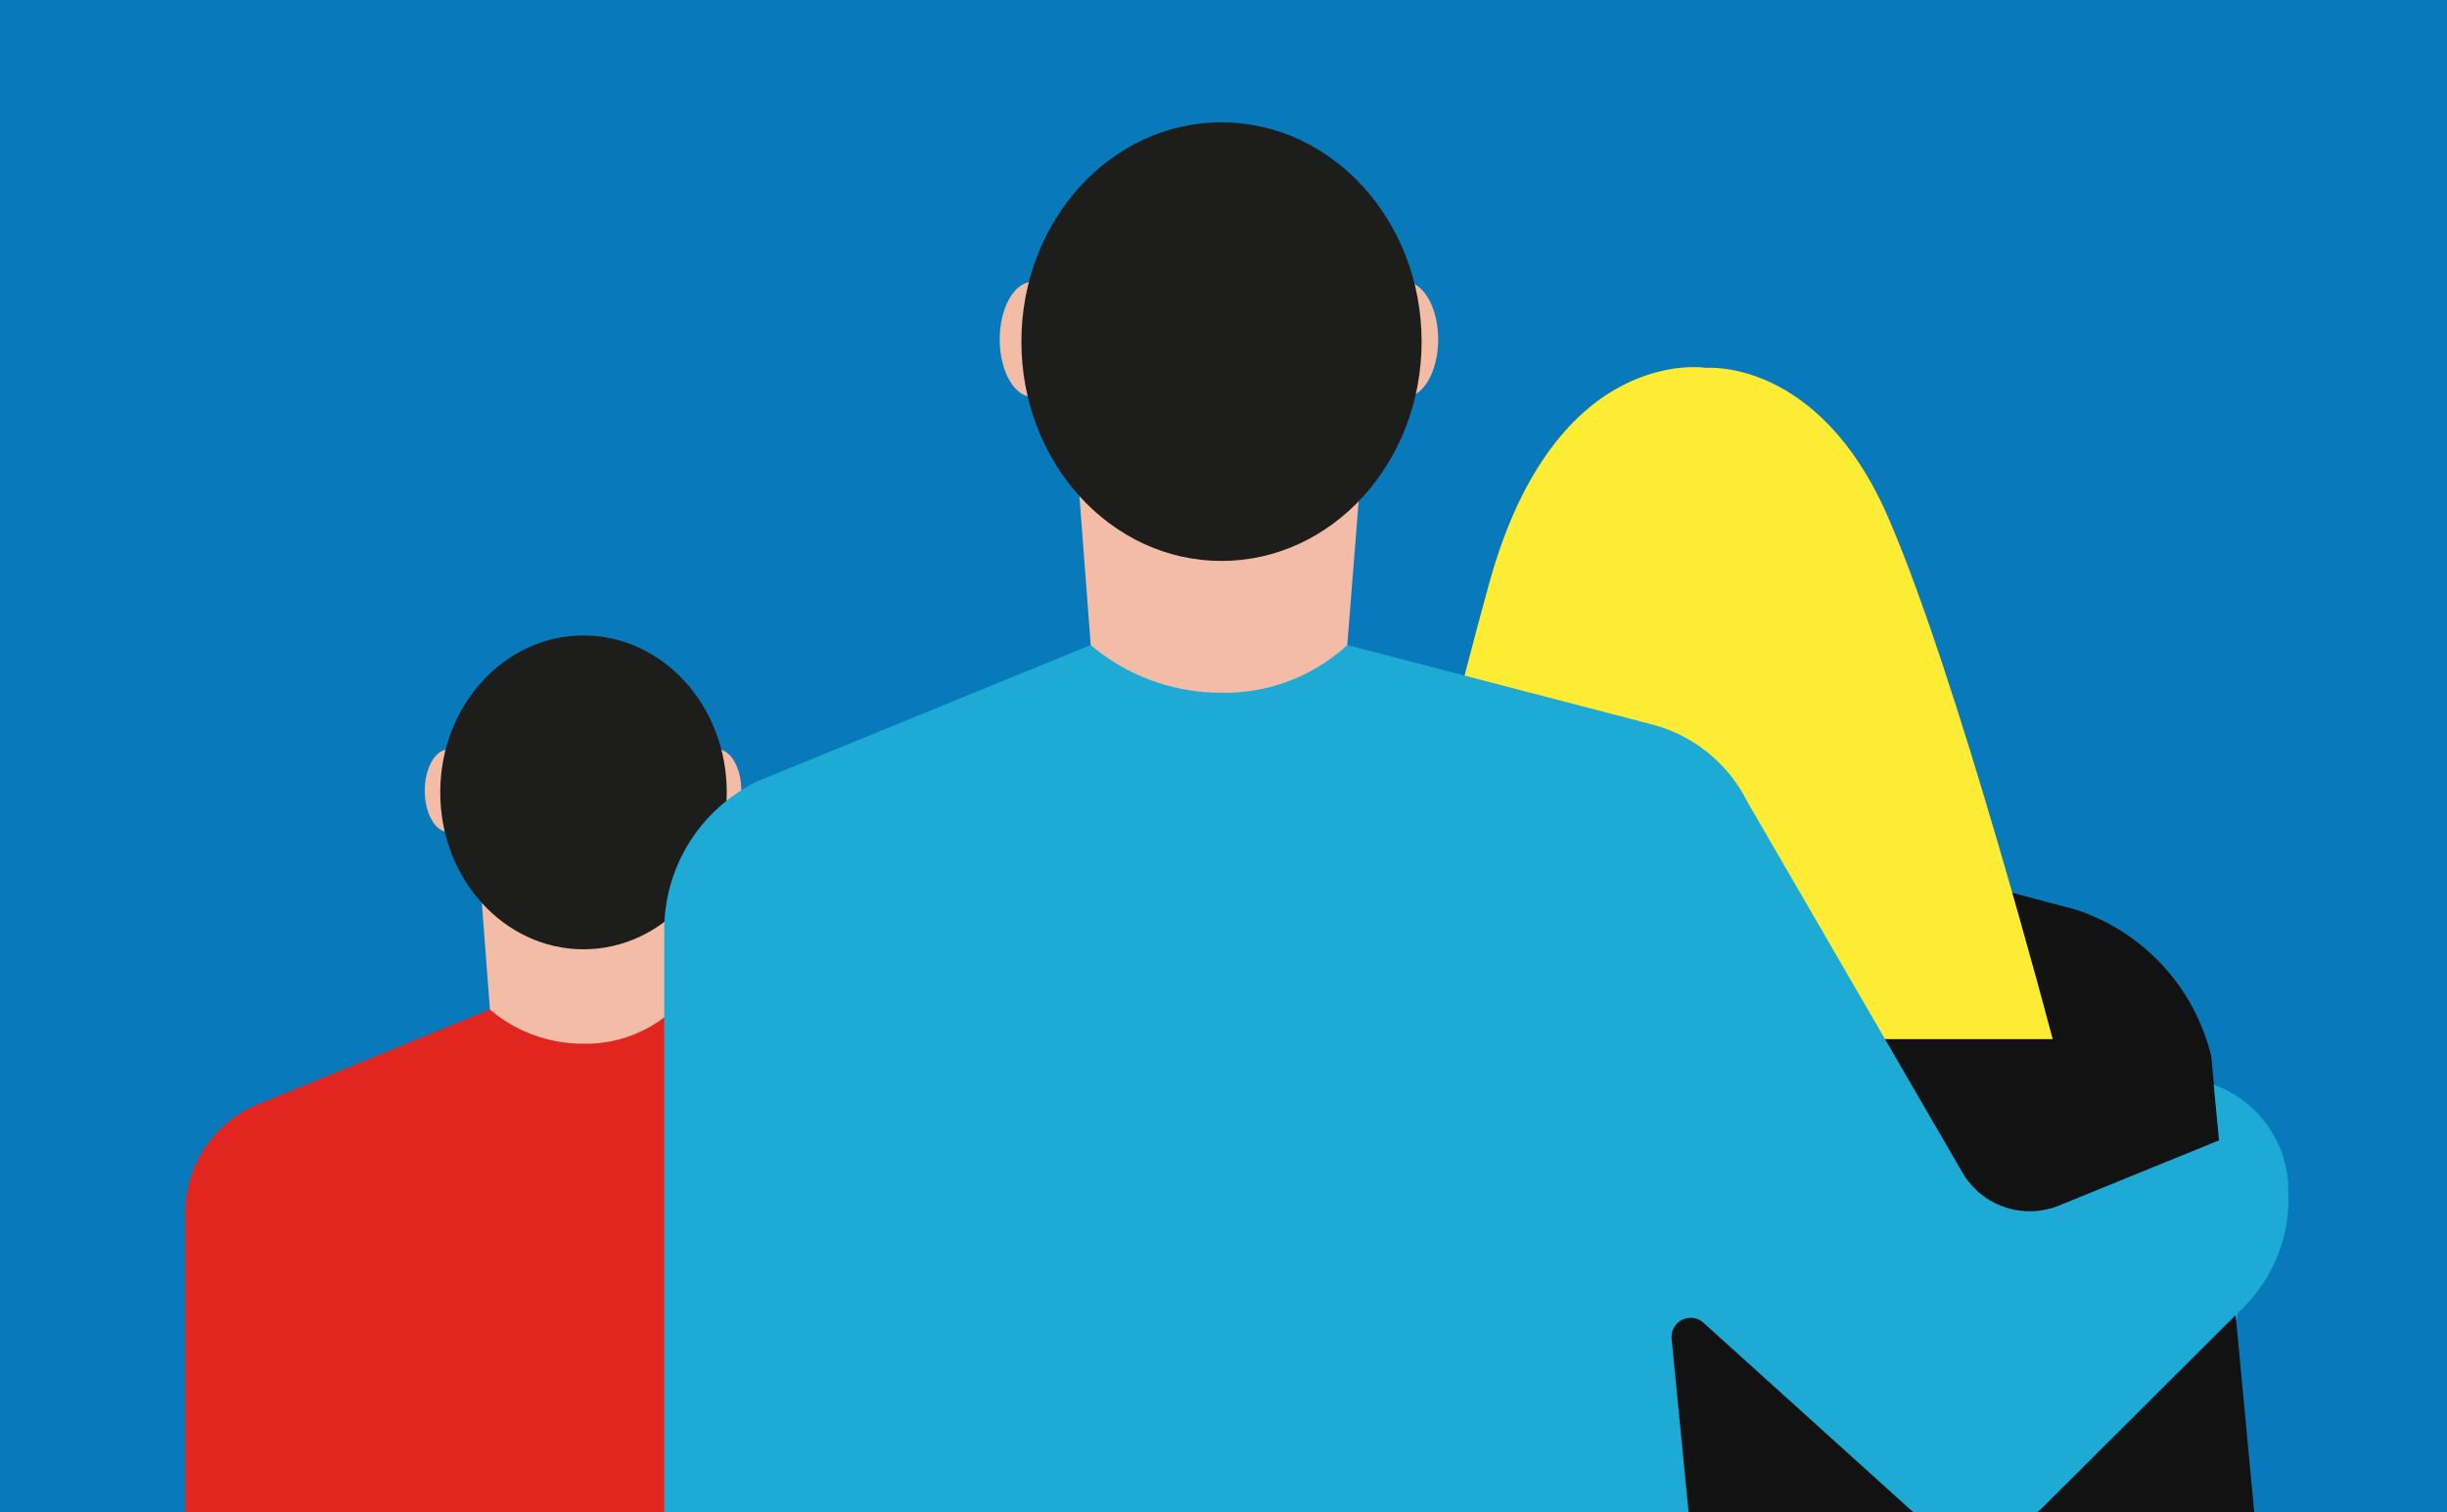
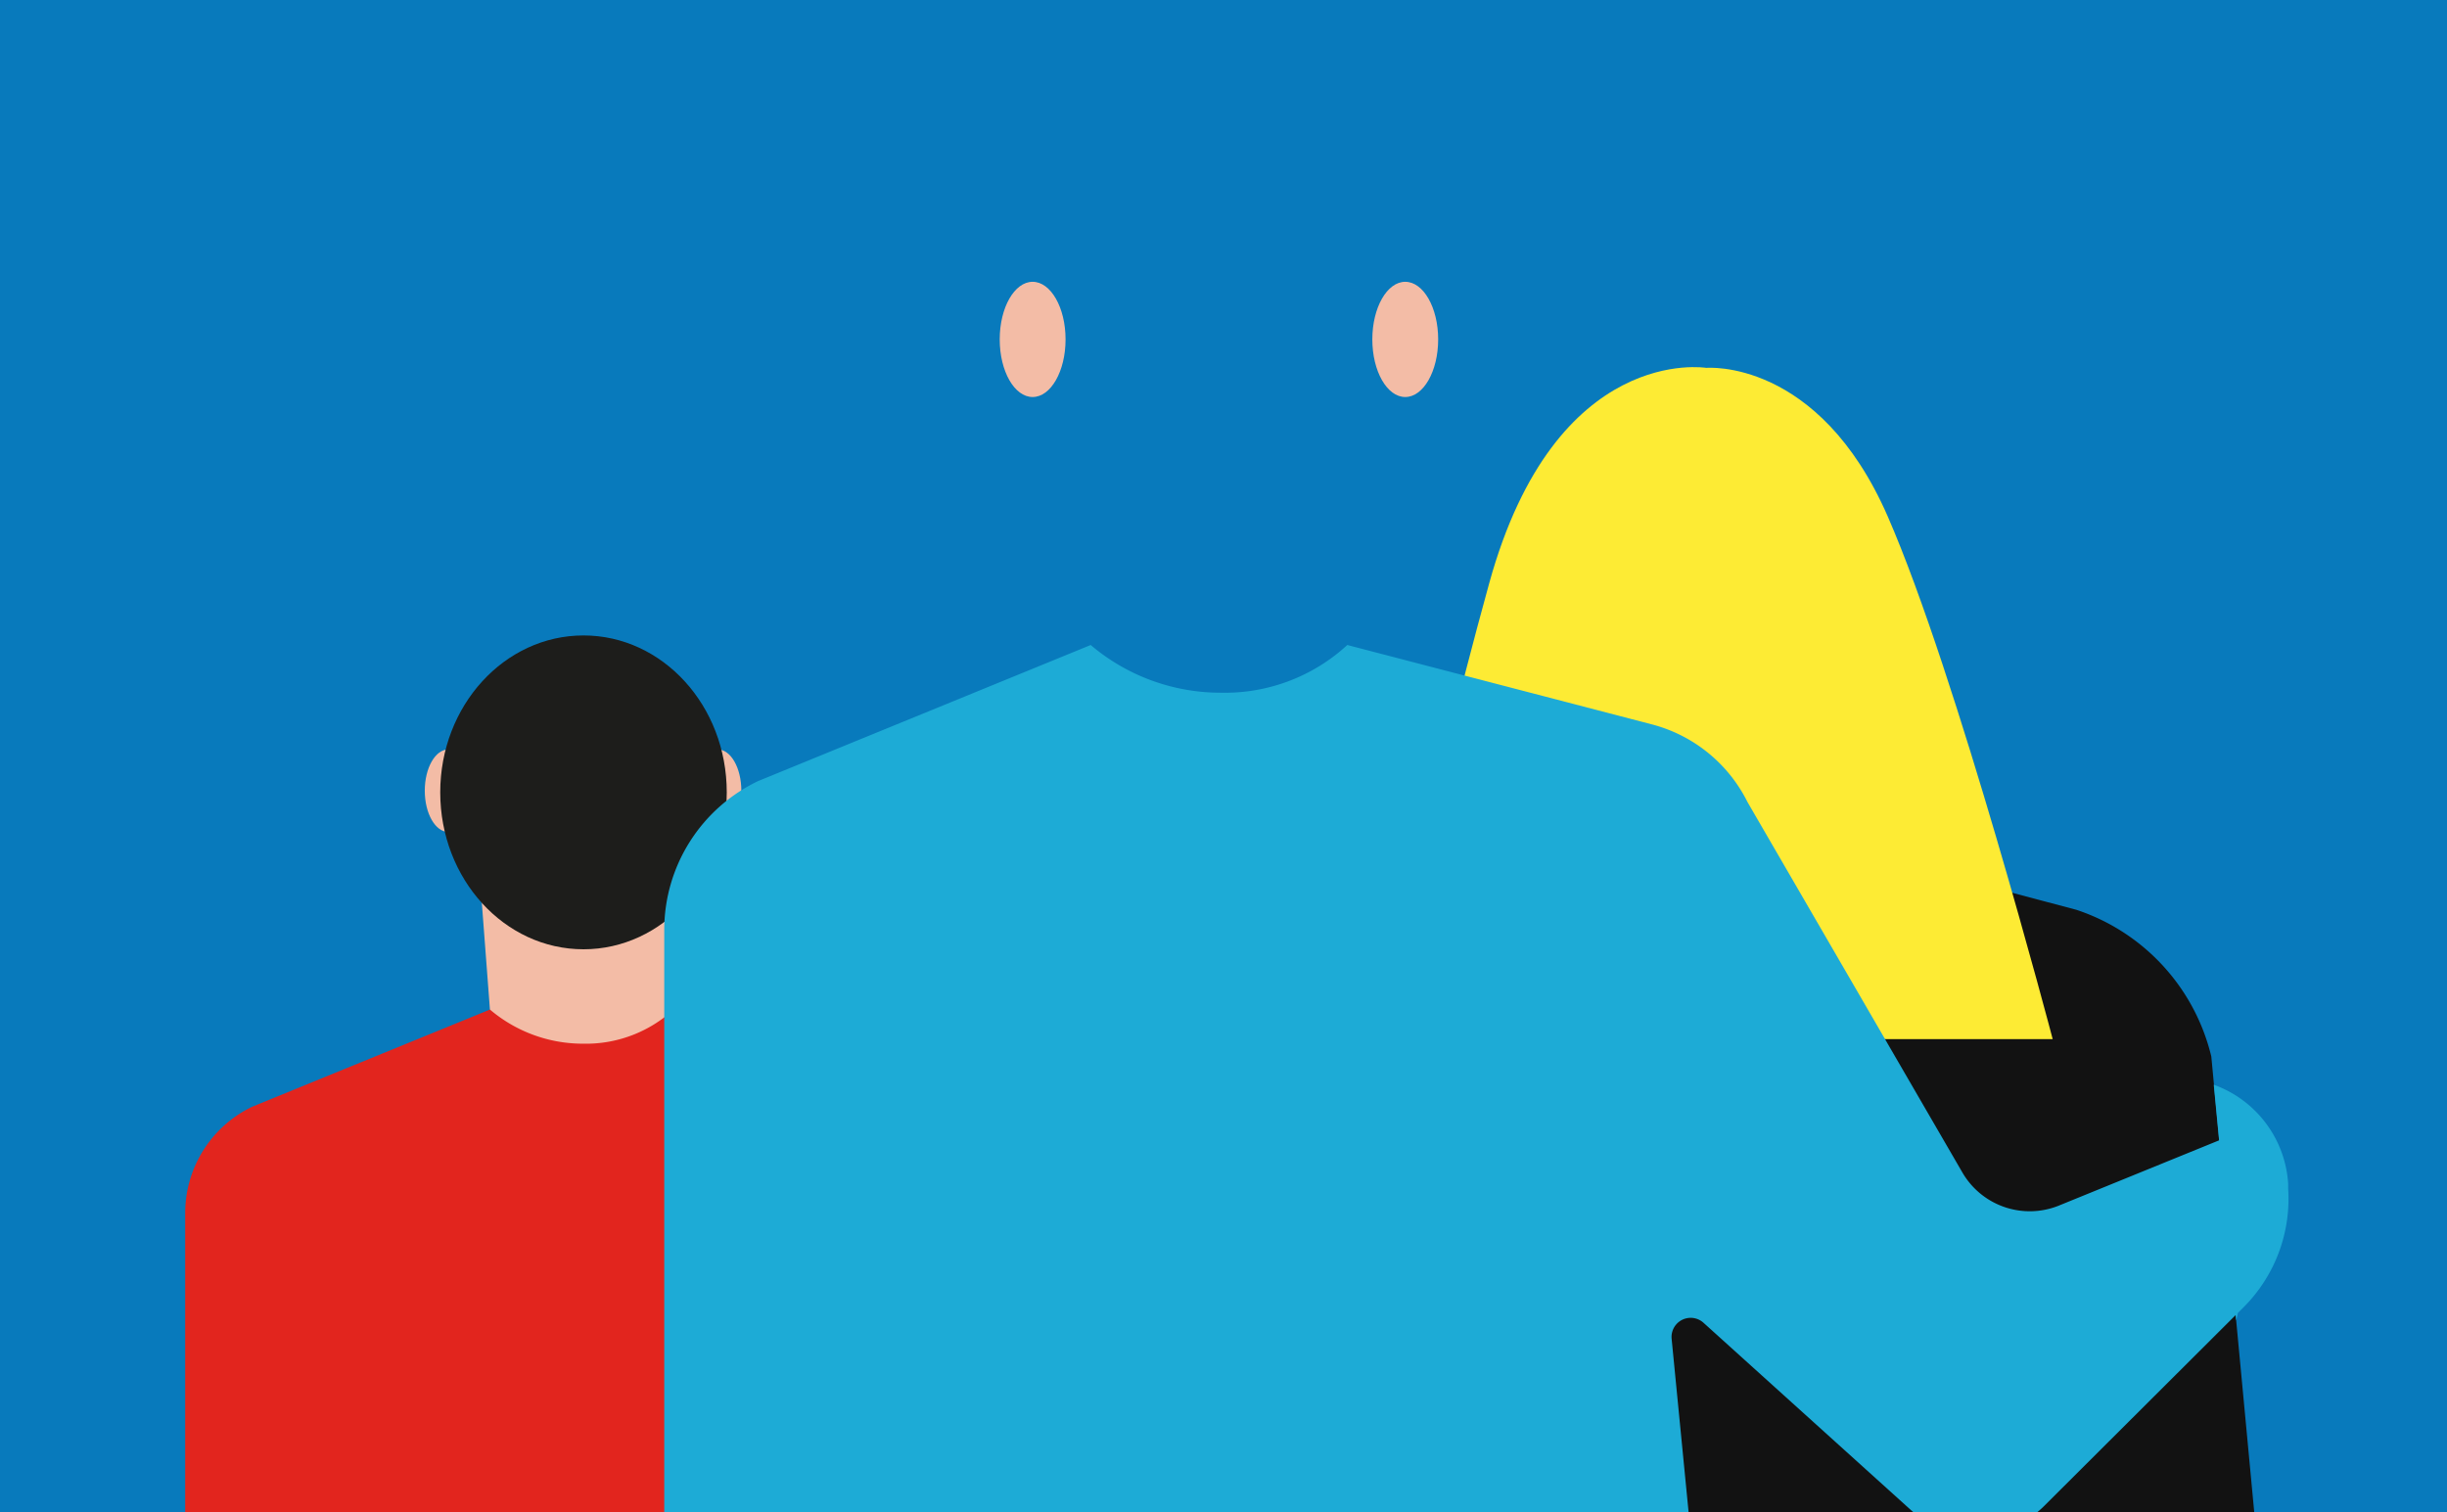
<svg xmlns="http://www.w3.org/2000/svg" id="Calque_1" data-name="Calque 1" viewBox="0 0 220 136">
  <defs>
    <style>.cls-1{fill:#34b3e8;}.cls-2{fill:#e1261d;}.cls-3,.cls-6{fill:#087abc;}.cls-4{clip-path:url(#clip-path);}.cls-5{clip-path:url(#clip-path-2);}.cls-6{stroke:#1e1e1c;stroke-miterlimit:10;stroke-width:2.83px;}.cls-7{clip-path:url(#clip-path-3);}.cls-8{fill:#f3bca6;}.cls-9{fill:#1d1d1b;}.cls-10{fill:#e2251e;}.cls-11{fill:#121212;}.cls-12{fill:#fdeb34;}.cls-13{fill:#1dabd6;}</style>
    <clipPath id="clip-path">
      <rect class="cls-1" y="-286.37" width="220" height="136.37" />
    </clipPath>
    <clipPath id="clip-path-2">
      <path class="cls-2" d="M217.62,40.87c4-2-6.32-140.58-10.79-198.42a30.42,30.42,0,0,0-26.78-27.86l-35.74-4.18L131.22-111.4l-20-76.58L73-178.62a27.75,27.75,0,0,0-21.09,25.39l-9,161.31L89.94,18.91Z" />
    </clipPath>
    <clipPath id="clip-path-3">
      <rect class="cls-3" width="220" height="136" />
    </clipPath>
  </defs>
  <title>Plan de travail 155</title>
  <rect class="cls-1" y="-286.37" width="220" height="136.37" />
  <g class="cls-4">
-     <path class="cls-2" d="M217.62,40.87c4-2-6.32-140.58-10.79-198.42a30.42,30.42,0,0,0-26.78-27.86l-35.74-4.18L131.22-111.4l-20-76.58L73-178.62a27.75,27.75,0,0,0-21.09,25.39l-9,161.31L89.94,18.91Z" />
    <g class="cls-5">
      <line class="cls-6" x1="44.48" y1="-230.67" x2="98.99" y2="51.39" />
      <line class="cls-6" x1="57.91" y1="-230.67" x2="112.43" y2="51.39" />
      <line class="cls-6" x1="71.34" y1="-230.67" x2="125.86" y2="51.39" />
      <line class="cls-6" x1="84.77" y1="-230.67" x2="139.29" y2="51.39" />
      <line class="cls-6" x1="98.2" y1="-230.67" x2="152.72" y2="51.39" />
      <line class="cls-6" x1="106.1" y1="51.39" x2="160.62" y2="-230.67" />
      <line class="cls-6" x1="119.54" y1="51.39" x2="174.05" y2="-230.67" />
      <line class="cls-6" x1="132.97" y1="51.39" x2="187.48" y2="-230.67" />
      <line class="cls-6" x1="146.4" y1="51.39" x2="200.91" y2="-230.67" />
      <line class="cls-6" x1="159.83" y1="51.39" x2="214.35" y2="-230.67" />
    </g>
  </g>
  <rect class="cls-3" width="220" height="136" />
  <g class="cls-7">
    <ellipse class="cls-8" cx="64.53" cy="71.1" rx="2.12" ry="3.71" />
    <polygon class="cls-8" points="43 76.97 44.28 93.85 49.11 102.81 60.32 93.85 61.65 76.97 43 76.97" />
    <ellipse class="cls-8" cx="40.31" cy="71.1" rx="2.12" ry="3.71" />
    <ellipse class="cls-9" cx="52.46" cy="71.25" rx="12.88" ry="14.11" />
    <path class="cls-10" d="M117.87,133.76l.37-.38a9.88,9.88,0,0,0,2.89-7.62l0-.31a7.25,7.25,0,0,0-4.78-6.38h0l.34,3.59-10.35,4.22a5,5,0,0,1-6.17-2.11L86.31,100.88a9.6,9.6,0,0,0-6.2-5L60.56,90.78a11.63,11.63,0,0,1-8.1,3.07,12.91,12.91,0,0,1-8.41-3.07l-21.4,8.75a10.61,10.61,0,0,0-6,9.57v44.47H83.21l-1.78-18.15a1.23,1.23,0,0,1,2-1l13.29,12a6.28,6.28,0,0,0,8.63-.21l12.33-12.29,0,.34Z" />
    <path class="cls-11" d="M106.89,145.73,108,98.92a13.44,13.44,0,0,1,7.66-12.13l27.1-11.08a16.38,16.38,0,0,0,10.66,3.89,14.72,14.72,0,0,0,10.26-3.89l23,6.1A18.44,18.44,0,0,1,198.81,95l4.78,50.74Z" />
    <path class="cls-12" d="M153.41,33.08s-13.55-2.27-19.52,19.36-9.68,41-9.68,41h60.34s-8.6-32.73-14.83-47S153.41,33.08,153.41,33.08Z" />
-     <polygon class="cls-8" points="96.6 38.71 98.39 62.3 105.14 74.83 120.79 62.3 122.65 38.71 96.6 38.71" />
    <ellipse class="cls-8" cx="92.84" cy="30.52" rx="2.96" ry="5.18" />
    <ellipse class="cls-8" cx="126.34" cy="30.52" rx="2.96" ry="5.18" />
-     <ellipse class="cls-9" cx="109.82" cy="30.72" rx="17.99" ry="19.72" />
    <path class="cls-13" d="M201.2,118.06l.52-.52a13.79,13.79,0,0,0,4-10.65l0-.44a10.13,10.13,0,0,0-6.69-8.91h0l.48,5-14.46,5.89a7,7,0,0,1-8.62-3L157.11,72.12a13.38,13.38,0,0,0-8.66-7L121.13,58a16.24,16.24,0,0,1-11.31,4.29A18.07,18.07,0,0,1,98.06,58L68.17,70.23a14.83,14.83,0,0,0-8.45,13.38v62.12h93.05l-2.48-25.34a1.72,1.72,0,0,1,2.86-1.45l18.58,16.78a8.76,8.76,0,0,0,12.05-.3L201,118.25l.05.49Z" />
  </g>
</svg>